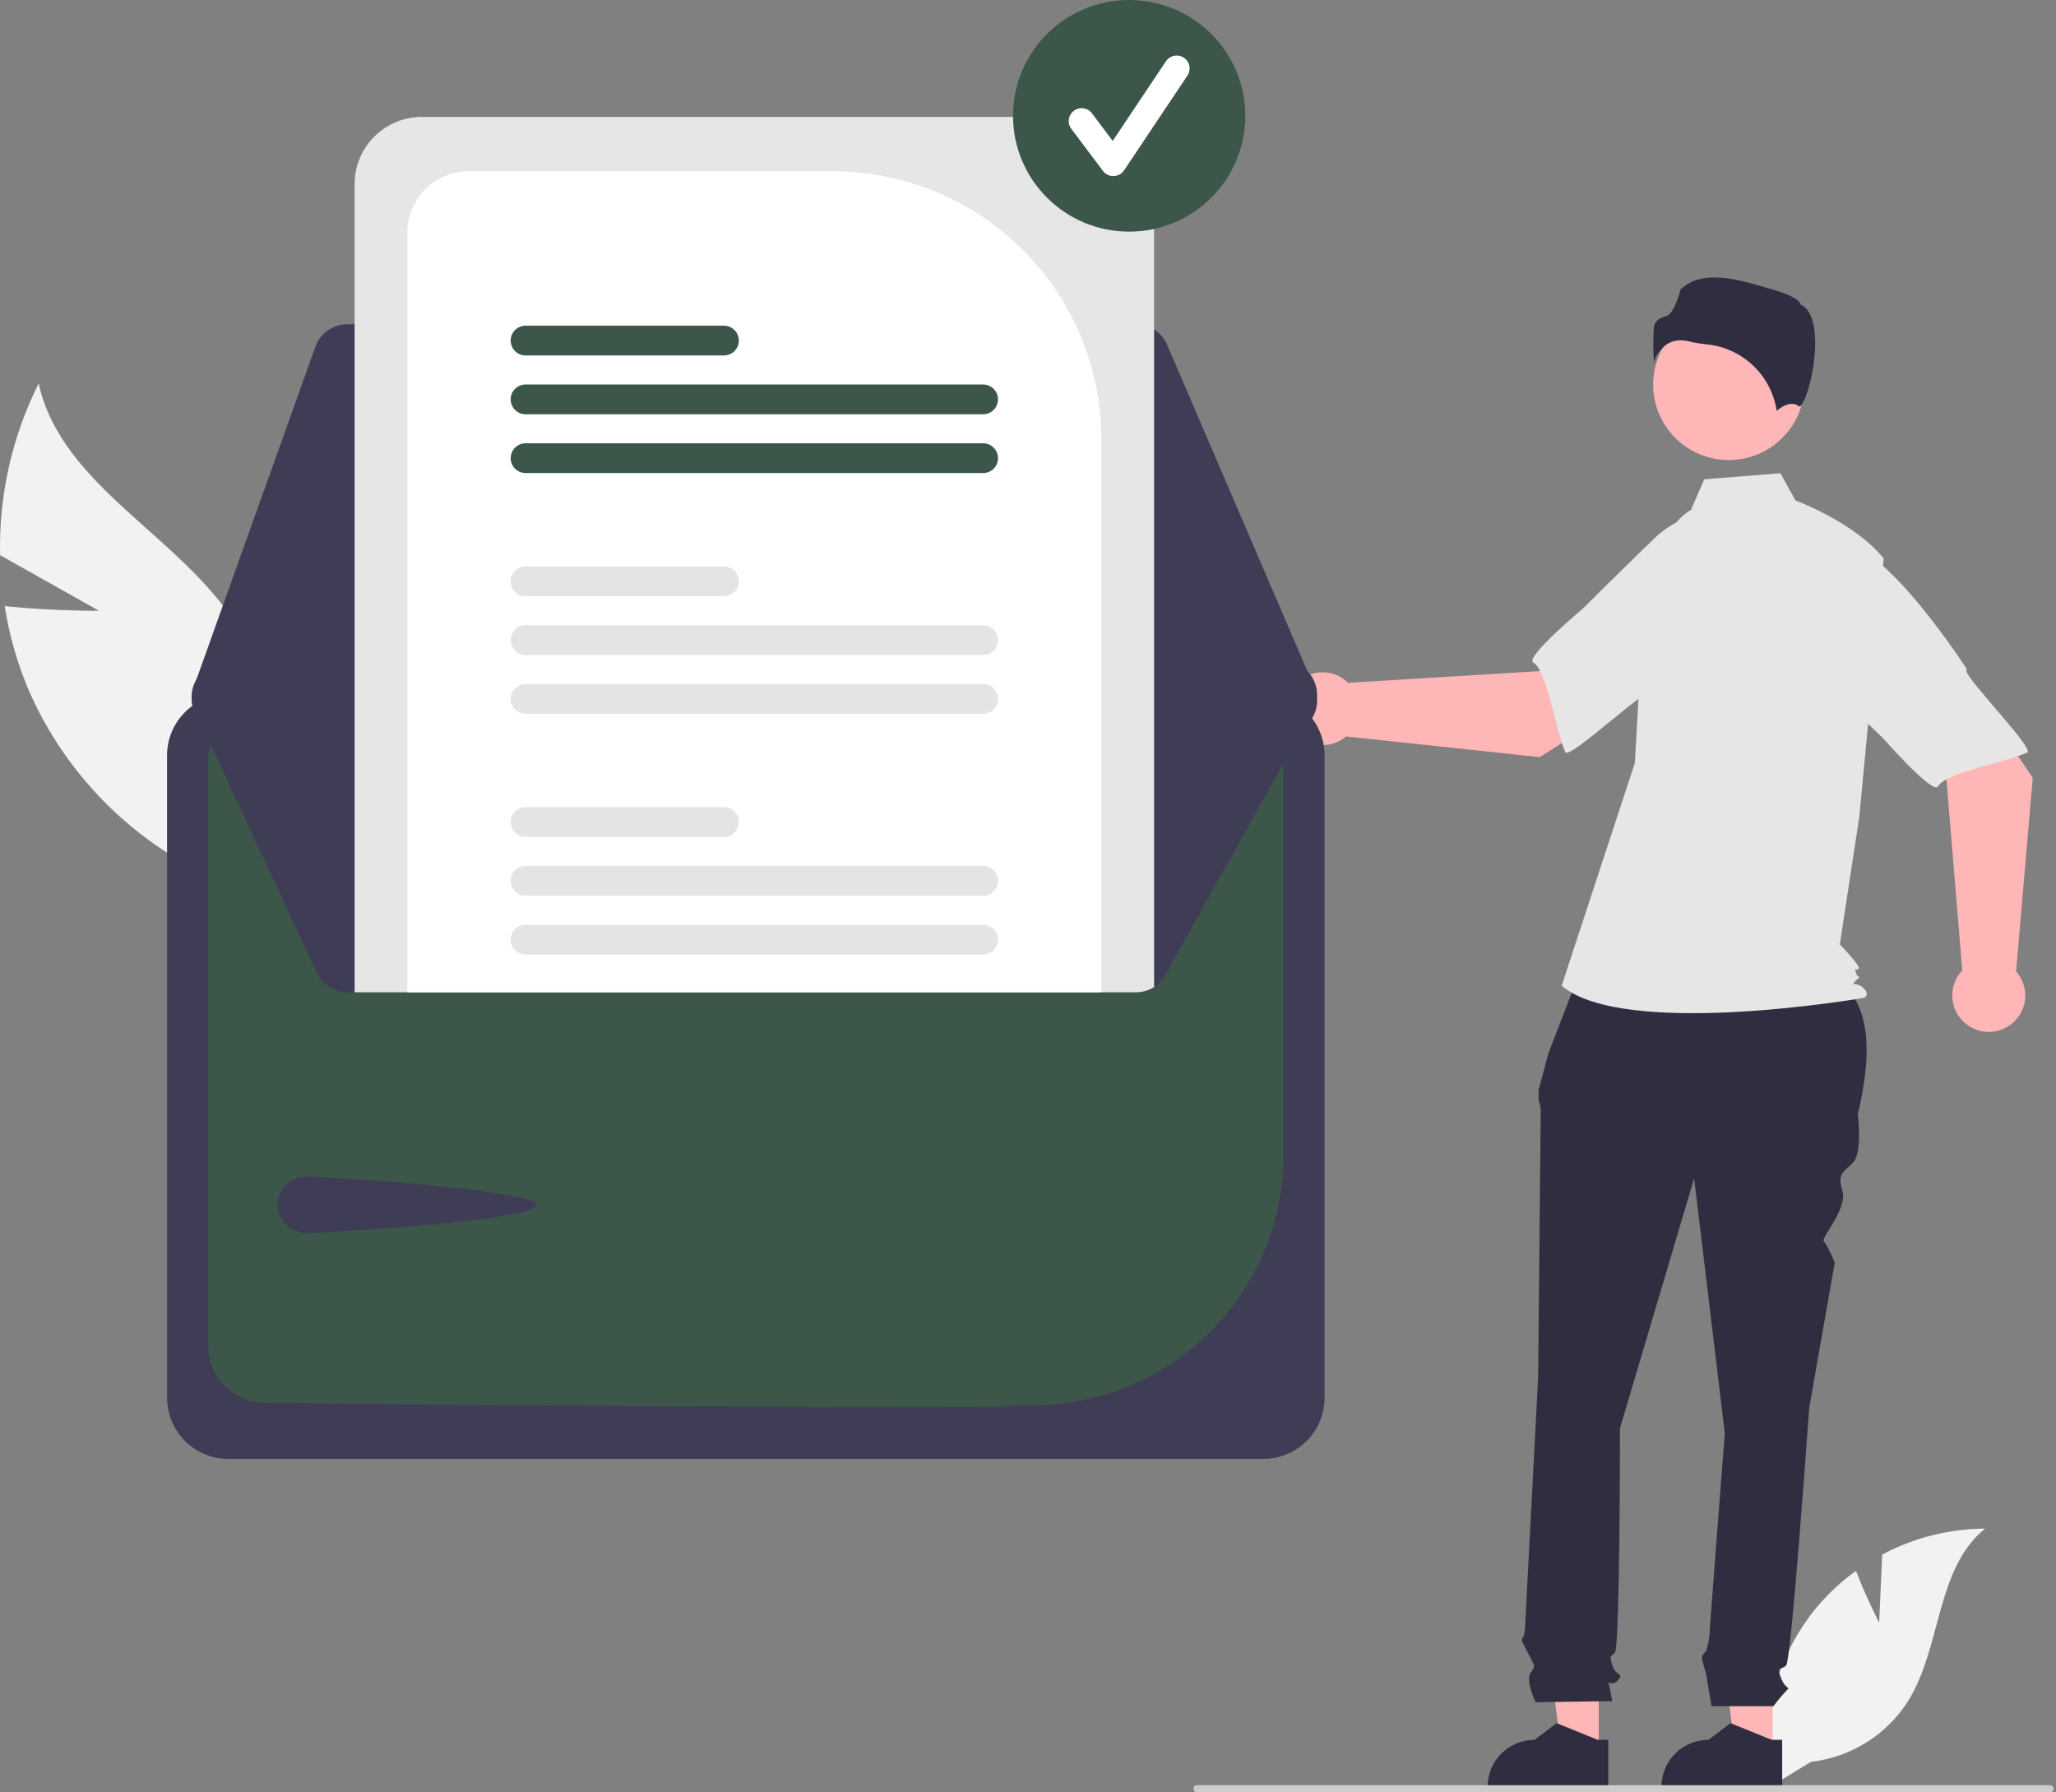
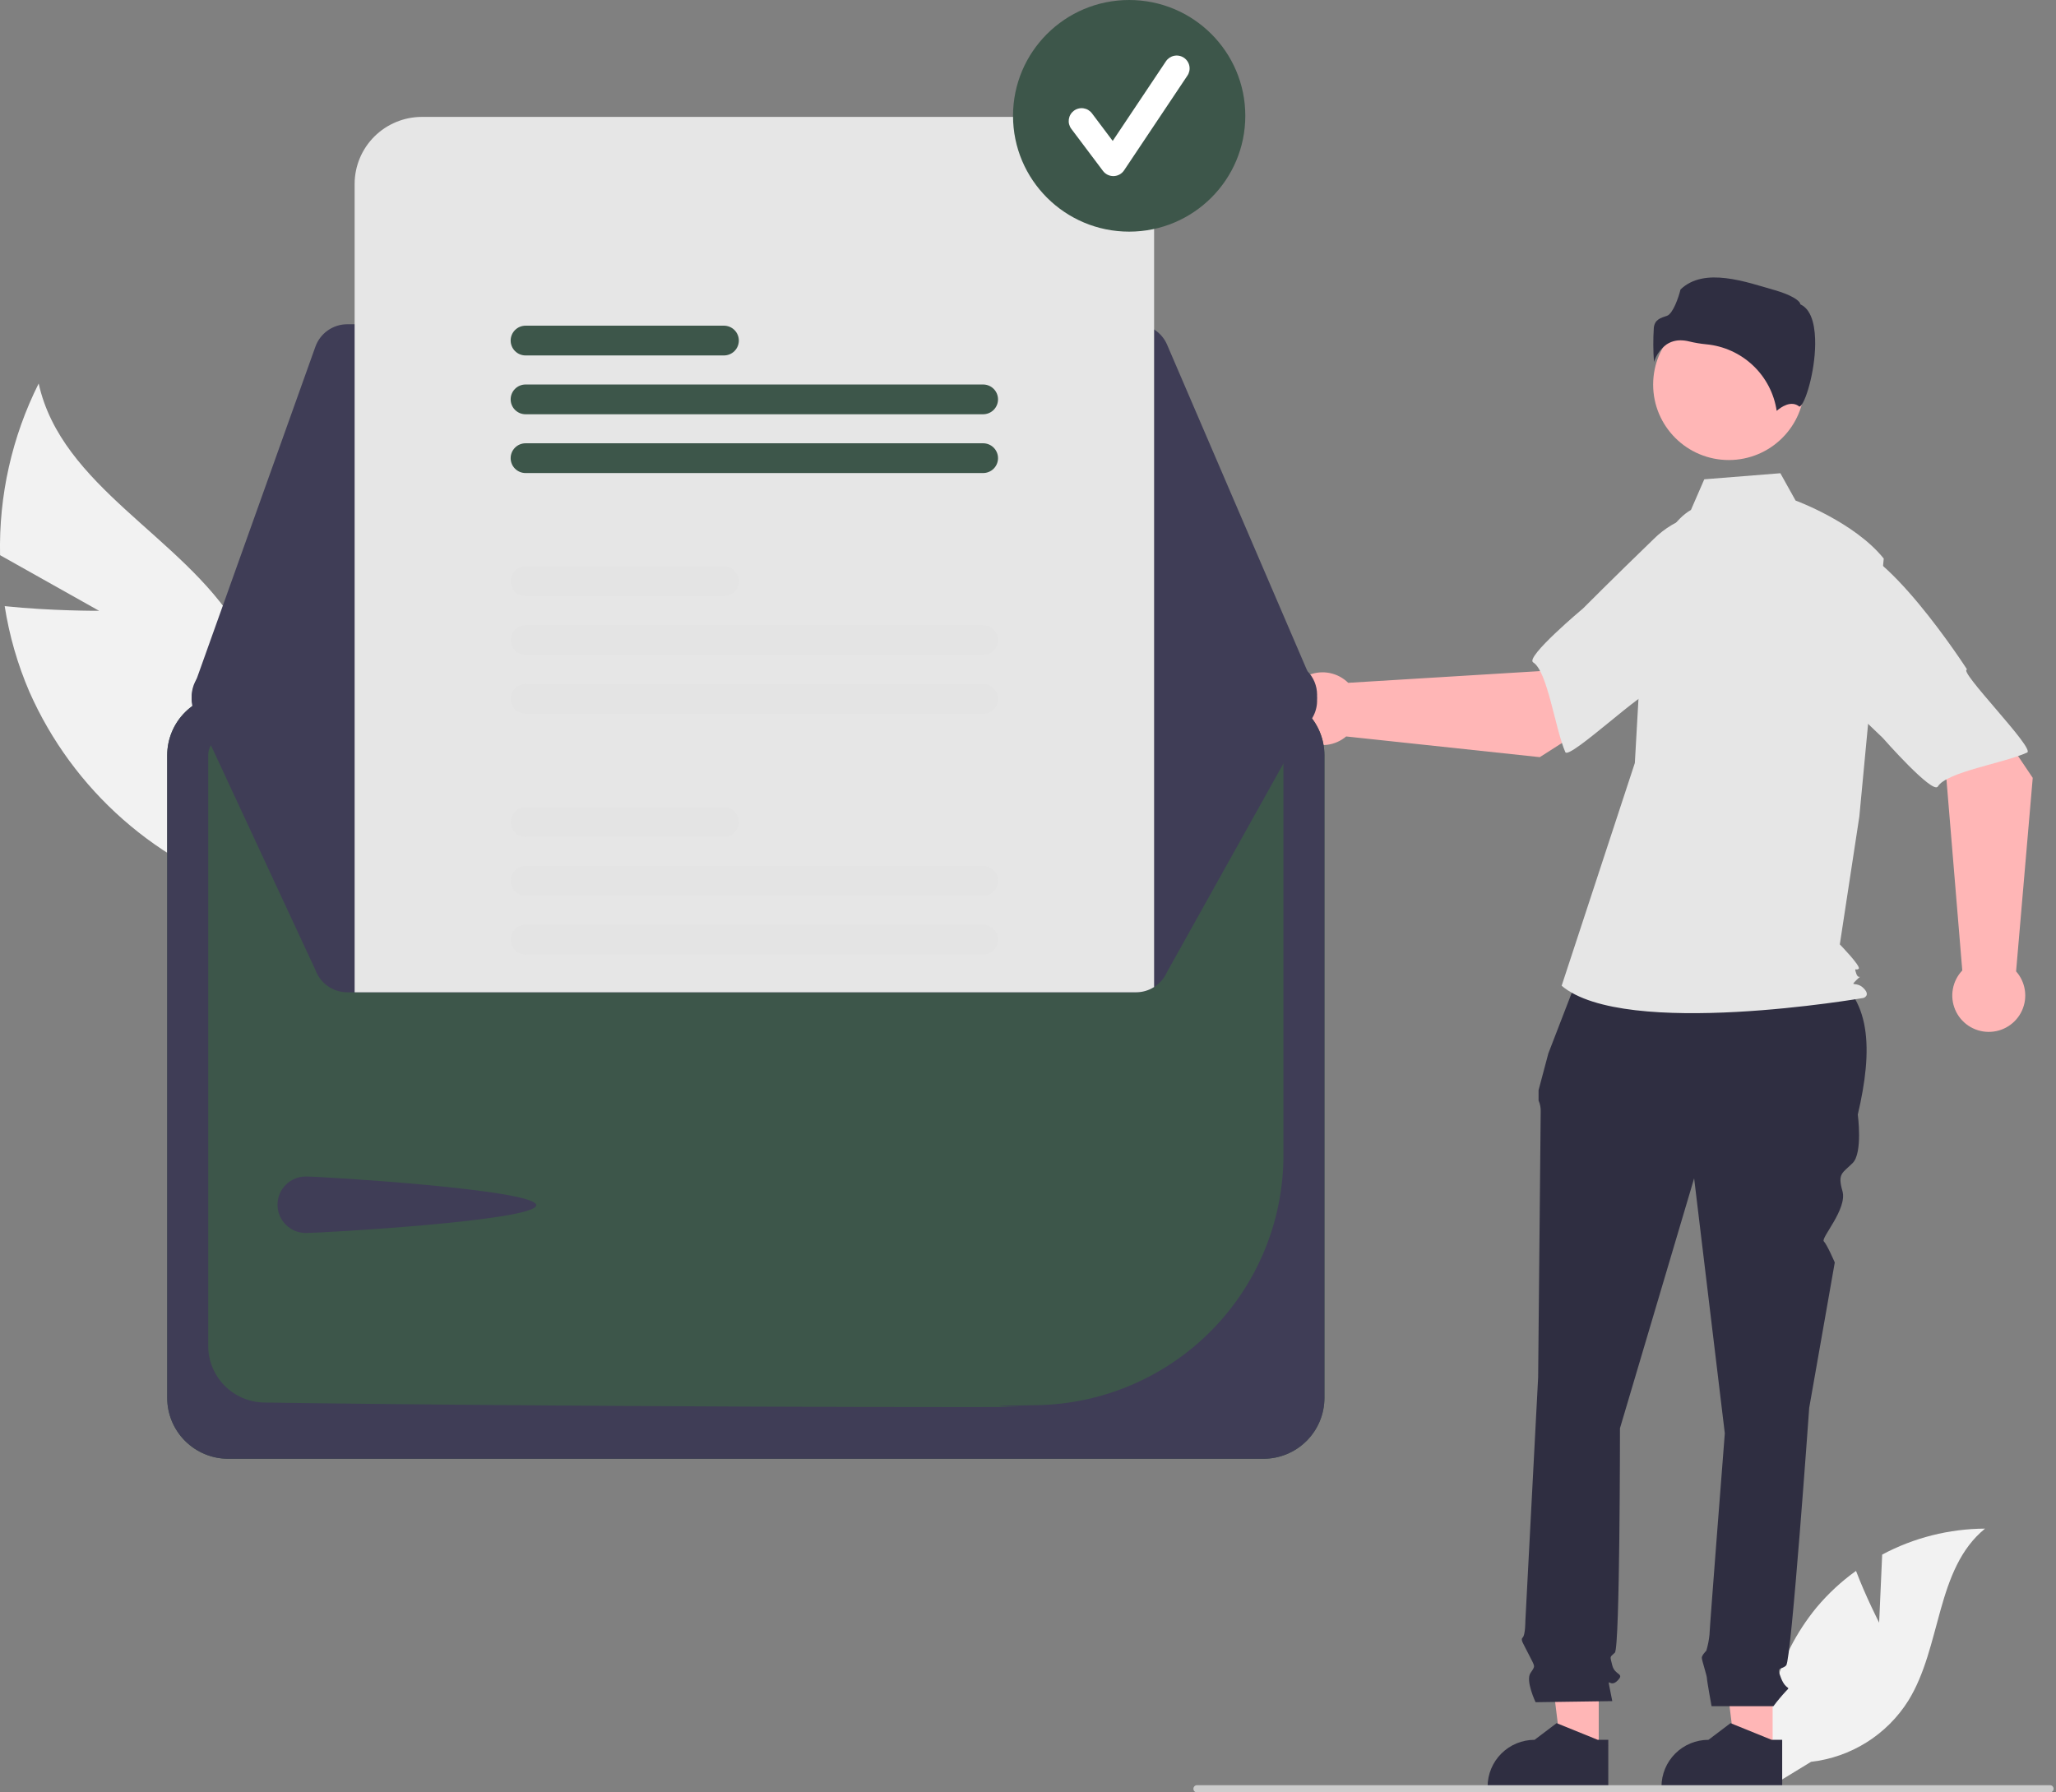
<svg xmlns="http://www.w3.org/2000/svg" width="195" height="170" viewBox="0 0 195 170" fill="none">
  <rect x="0" y="0" width="195" height="170" fill="#808080" stroke="none" />
  <g clip-path="url(#clip0_637_2703)">
    <path d="M9.398 57.931L0.007 52.656C-0.12 47.012 1.137 41.422 3.668 36.373C5.833 46.173 17.228 50.836 22.486 59.393C24.105 62.075 25.098 65.085 25.392 68.202C25.686 71.318 25.273 74.461 24.184 77.396L24.802 84.995C19.948 83.545 15.467 81.063 11.667 77.72C7.868 74.377 4.841 70.252 2.794 65.629C1.671 63.025 0.882 60.29 0.445 57.489C4.823 57.953 9.398 57.931 9.398 57.931Z" fill="#F2F2F2" />
    <path d="M178.226 153.901L178.514 147.444C181.516 145.843 184.865 144.998 188.269 144.981C183.584 148.801 184.169 156.164 180.993 161.301C179.99 162.896 178.64 164.245 177.044 165.248C175.447 166.252 173.644 166.884 171.769 167.098L167.848 169.492C167.31 166.501 167.429 163.43 168.196 160.489C168.963 157.548 170.36 154.808 172.291 152.458C173.388 151.15 174.645 149.985 176.033 148.99C176.972 151.46 178.226 153.901 178.226 153.901Z" fill="#F2F2F2" />
    <path d="M168.125 166.169L164.575 166.169L162.886 152.513L168.125 152.514L168.125 166.169Z" fill="#FFB6B6" />
    <path d="M169.03 169.601L157.583 169.6V169.456C157.584 168.277 158.053 167.147 158.889 166.314C159.724 165.481 160.857 165.013 162.039 165.013L164.13 163.431L168.031 165.013L169.03 165.013L169.03 169.601Z" fill="#2F2E41" />
    <path d="M151.632 166.169L148.082 166.169L146.394 152.513L151.633 152.514L151.632 166.169Z" fill="#FFB6B6" />
    <path d="M152.537 169.601L141.091 169.6V169.456C141.091 168.277 141.56 167.147 142.396 166.314C143.231 165.481 144.365 165.013 145.546 165.013L147.637 163.431L151.538 165.013L152.538 165.013L152.537 169.601Z" fill="#2F2E41" />
    <path d="M150.095 91.514L173.186 92.09C177.571 94.465 177.638 99.606 176.201 105.711C176.201 105.711 176.686 109.339 175.716 110.306C174.746 111.274 174.261 111.274 174.746 112.967C175.231 114.66 172.668 117.425 172.979 117.736C173.291 118.046 174.018 119.739 174.018 119.739L171.593 133.526C171.593 133.526 169.895 157.472 169.41 157.956C168.925 158.439 168.44 157.956 168.925 159.165C169.41 160.374 169.895 159.891 169.41 160.374C168.98 160.836 168.575 161.321 168.197 161.826H162.333C162.333 161.826 161.891 159.407 161.891 159.165C161.891 158.923 161.406 157.472 161.406 157.23C161.406 156.988 161.835 156.56 161.835 156.56C161.983 156.069 162.083 155.564 162.134 155.053C162.134 154.569 163.589 135.945 163.589 135.945L160.679 111.758L153.645 135.461C153.645 135.461 153.645 156.262 153.16 156.746C152.675 157.23 152.675 156.988 152.917 157.956C153.16 158.923 154.13 158.681 153.403 159.407C152.675 160.132 152.432 158.923 152.675 160.132L152.917 161.342L145.641 161.446C145.641 161.446 144.671 159.407 145.156 158.681C145.641 157.956 145.612 158.154 145.02 156.966C144.429 155.779 144.186 155.537 144.429 155.295C144.671 155.053 144.671 153.767 144.671 153.767L145.884 130.624C145.884 130.624 146.126 106.194 146.126 105.469C146.145 105.095 146.076 104.723 145.925 104.381V103.396L146.854 99.906L150.095 91.514Z" fill="#2F2E41" />
    <path d="M163.966 43.632C167.929 43.632 171.141 40.429 171.141 36.477C171.141 32.526 167.929 29.323 163.966 29.323C160.004 29.323 156.792 32.526 156.792 36.477C156.792 40.429 160.004 43.632 163.966 43.632Z" fill="#FFB6B6" />
    <path d="M160.379 48.361C158.833 49.277 157.909 50.961 157.378 52.674C156.396 55.846 155.804 59.126 155.617 62.441L155.056 72.364L148.113 93.494C154.13 98.572 176.748 94.648 176.748 94.648C176.748 94.648 177.443 94.417 176.748 93.725C176.054 93.032 175.378 93.646 176.072 92.953C176.767 92.261 176.288 93.032 176.057 92.34C175.825 91.647 176.057 92.109 176.288 91.878C176.519 91.647 174.496 89.57 174.496 89.57L176.348 77.442L178.662 52.977C175.885 49.515 170.3 47.474 170.3 47.474L168.857 44.883L161.641 45.459L160.379 48.361Z" fill="#E6E6E6" />
    <path d="M159.395 32.278C159.673 32.281 159.949 32.317 160.218 32.386C160.747 32.513 161.286 32.603 161.828 32.655C163.489 32.811 165.049 33.517 166.261 34.662C167.472 35.806 168.263 37.322 168.509 38.967C168.926 38.605 169.875 37.938 170.652 38.557C170.664 38.567 170.671 38.572 170.698 38.559C171.215 38.315 172.131 35.308 172.159 32.661C172.174 31.256 171.952 29.461 170.812 28.893L170.752 28.863L170.736 28.798C170.66 28.482 169.81 27.942 168.331 27.522C165.645 26.759 161.64 25.273 159.384 27.46C159.214 28.198 158.659 29.776 158.098 29.955C157.476 30.153 156.94 30.324 156.856 31.084C156.785 32.165 156.79 33.25 156.871 34.331C157.081 33.67 157.494 33.091 158.052 32.676C158.449 32.41 158.917 32.271 159.395 32.278Z" fill="#2F2E41" />
    <path d="M146.041 71.812L157.761 64.327L151.858 56.502L146.03 63.652L127.869 64.762C127.392 64.291 126.787 63.969 126.129 63.835C125.471 63.701 124.788 63.761 124.163 64.007C123.539 64.254 123 64.676 122.611 65.223C122.223 65.769 122.003 66.417 121.978 67.086C121.952 67.755 122.122 68.418 122.468 68.992C122.813 69.567 123.319 70.028 123.923 70.321C124.527 70.614 125.203 70.725 125.87 70.641C126.536 70.558 127.163 70.282 127.676 69.849L146.041 71.812Z" fill="#FFB6B6" />
    <path d="M168.638 53.879C169.318 57.984 156.473 65.823 156.473 65.823C156.473 64.86 148.807 72.134 148.461 71.335C147.477 69.064 146.786 63.684 145.412 62.823C144.626 62.331 150.145 57.705 150.145 57.705C150.145 57.705 153.034 54.803 156.825 51.142C157.878 50.087 159.181 49.315 160.613 48.897C162.046 48.479 163.561 48.43 165.017 48.754C165.017 48.754 167.958 49.774 168.638 53.879Z" fill="#E6E6E6" />
    <path d="M192.793 73.776L185.042 62.25L177.322 68.301L184.613 73.961L186.111 92.044C185.649 92.53 185.339 93.14 185.219 93.799C185.098 94.458 185.173 95.138 185.433 95.755C185.693 96.373 186.128 96.901 186.684 97.277C187.24 97.652 187.894 97.858 188.566 97.869C189.237 97.88 189.897 97.697 190.466 97.34C191.035 96.983 191.487 96.47 191.768 95.861C192.048 95.253 192.146 94.576 192.047 93.913C191.949 93.251 191.66 92.631 191.215 92.129L192.793 73.776Z" fill="#FFB6B6" />
    <path d="M174.338 51.626C178.439 50.861 186.569 63.502 186.569 63.502C185.603 63.523 193.058 71.012 192.264 71.374C190.008 72.403 184.63 73.206 183.796 74.595C183.319 75.389 178.565 69.984 178.565 69.984C178.565 69.984 175.594 67.165 171.843 63.462C170.763 62.435 169.962 61.152 169.513 59.733C169.064 58.313 168.982 56.804 169.276 55.345C169.276 55.345 170.237 52.391 174.338 51.626Z" fill="#E6E6E6" />
    <path d="M194.774 169.657C194.774 169.702 194.765 169.747 194.748 169.789C194.731 169.83 194.706 169.868 194.674 169.9C194.642 169.932 194.604 169.957 194.562 169.974C194.52 169.991 194.476 170 194.431 170H113.53C113.439 170 113.352 169.964 113.287 169.9C113.223 169.835 113.187 169.748 113.187 169.657C113.187 169.567 113.223 169.479 113.287 169.415C113.352 169.351 113.439 169.315 113.53 169.315H194.431C194.476 169.315 194.52 169.324 194.562 169.341C194.604 169.358 194.642 169.383 194.674 169.415C194.706 169.447 194.731 169.485 194.748 169.526C194.765 169.568 194.774 169.612 194.774 169.657Z" fill="#CCCCCC" />
    <path d="M119.829 65.856H21.645C20.111 65.858 18.641 66.466 17.556 67.548C16.471 68.63 15.861 70.097 15.859 71.626V132.588C15.861 134.118 16.471 135.585 17.556 136.666C18.641 137.748 20.111 138.357 21.645 138.358H119.829C121.363 138.357 122.834 137.748 123.918 136.666C125.003 135.585 125.613 134.118 125.615 132.588V71.626C125.613 70.097 125.003 68.63 123.918 67.548C122.834 66.466 121.363 65.858 119.829 65.856Z" fill="#3D564A" />
    <path d="M119.829 65.856H21.645C20.111 65.858 18.641 66.466 17.556 67.548C16.471 68.63 15.861 70.097 15.859 71.626V132.588C15.861 134.118 16.471 135.585 17.556 136.666C18.641 137.748 20.111 138.357 21.645 138.358H119.829C121.363 138.357 122.834 137.748 123.918 136.666C125.003 135.585 125.613 134.118 125.615 132.588V71.626C125.613 70.097 125.003 68.63 123.918 67.548C122.834 66.466 121.363 65.858 119.829 65.856ZM121.728 109.646C121.704 115.852 119.243 121.802 114.871 126.219C110.499 130.636 104.566 133.169 98.343 133.273C88.381 133.403 103.855 133.453 91.84 133.453C64.364 133.453 35.715 133.191 25.025 133.021C23.619 132.992 22.28 132.416 21.293 131.416C20.307 130.416 19.752 129.071 19.747 127.668V71.631C19.747 71.129 19.947 70.647 20.303 70.291C20.659 69.936 21.141 69.735 21.645 69.733H119.825C120.329 69.734 120.812 69.933 121.168 70.288C121.525 70.642 121.726 71.124 121.728 71.626V109.646Z" fill="#3F3D56" />
    <path d="M107.743 30.753H32.937C32.275 30.753 31.63 30.958 31.089 31.338C30.548 31.719 30.138 32.257 29.915 32.878L18.361 65.203C18.189 65.685 18.135 66.202 18.205 66.709C18.274 67.217 18.465 67.7 18.76 68.119C19.056 68.538 19.448 68.88 19.904 69.116C20.36 69.352 20.866 69.476 21.379 69.477L121.706 69.654H121.711C122.241 69.654 122.764 69.523 123.232 69.272C123.699 69.021 124.097 68.658 124.389 68.216C124.681 67.774 124.859 67.266 124.906 66.739C124.953 66.212 124.869 65.681 124.66 65.194L110.692 32.692C110.445 32.116 110.034 31.625 109.509 31.28C108.985 30.936 108.371 30.752 107.743 30.753Z" fill="#3F3D56" />
    <path d="M124.919 65.896C124.919 66.33 124.831 66.758 124.66 67.157L110.693 92.176C110.444 92.751 110.032 93.24 109.508 93.585C108.984 93.929 108.37 94.113 107.743 94.113H32.938C32.276 94.113 31.63 93.909 31.089 93.528C30.548 93.148 30.137 92.611 29.913 91.989L18.362 67.148C18.221 66.752 18.159 66.333 18.18 65.913C18.201 65.493 18.305 65.082 18.485 64.703C18.666 64.323 18.92 63.983 19.233 63.701C19.545 63.419 19.911 63.202 20.308 63.061C20.651 62.937 21.013 62.874 21.378 62.874L33.634 62.851L38.636 62.842L104.455 62.727L109.46 62.718L121.707 62.695H121.71C122.561 62.696 123.377 63.033 123.979 63.633C124.581 64.233 124.919 65.047 124.919 65.896Z" fill="#3F3D56" />
    <path d="M29.006 111.585C30.489 111.585 50.859 112.826 50.859 114.306C50.859 115.785 30.489 116.942 29.006 116.942C28.293 116.942 27.61 116.66 27.107 116.157C26.603 115.655 26.32 114.974 26.32 114.263C26.32 113.553 26.603 112.872 27.107 112.369C27.61 111.867 28.293 111.585 29.006 111.585Z" fill="#3F3D56" />
    <path d="M103.084 11.088H40.01C38.319 11.09 36.699 11.76 35.503 12.952C34.308 14.144 33.636 15.761 33.634 17.446V94.114H107.743C108.351 94.115 108.948 93.942 109.46 93.615V17.446C109.458 15.761 108.786 14.144 107.591 12.952C106.395 11.76 104.775 11.09 103.084 11.088Z" fill="#E6E6E6" />
-     <path d="M79.01 16.243H44.443C42.904 16.245 41.428 16.855 40.339 17.94C39.251 19.025 38.638 20.497 38.636 22.032V94.114H104.455V41.62C104.448 34.892 101.764 28.442 96.994 23.684C92.224 18.927 85.756 16.251 79.01 16.243Z" fill="white" />
    <path d="M93.242 87.712H49.849C49.474 87.712 49.114 87.861 48.849 88.125C48.584 88.389 48.435 88.748 48.435 89.122C48.435 89.496 48.584 89.855 48.849 90.12C49.114 90.384 49.474 90.533 49.849 90.533H93.242C93.617 90.533 93.977 90.384 94.242 90.12C94.507 89.855 94.656 89.496 94.656 89.122C94.656 88.748 94.507 88.389 94.242 88.125C93.977 87.861 93.617 87.712 93.242 87.712Z" fill="#E4E4E4" />
    <path d="M93.242 82.133H49.849C49.473 82.133 49.113 82.282 48.848 82.547C48.582 82.812 48.433 83.171 48.433 83.545C48.433 83.92 48.582 84.279 48.848 84.544C49.113 84.808 49.473 84.957 49.849 84.957H93.242C93.617 84.957 93.977 84.808 94.243 84.544C94.508 84.279 94.657 83.92 94.657 83.545C94.657 83.171 94.508 82.812 94.243 82.547C93.977 82.282 93.617 82.133 93.242 82.133Z" fill="#E4E4E4" />
    <path d="M68.659 76.558H49.849C49.474 76.558 49.114 76.707 48.849 76.971C48.584 77.236 48.435 77.594 48.435 77.968C48.435 78.342 48.584 78.701 48.849 78.966C49.114 79.23 49.474 79.379 49.849 79.379H68.659C69.034 79.379 69.394 79.23 69.659 78.966C69.924 78.701 70.073 78.342 70.073 77.968C70.073 77.594 69.924 77.236 69.659 76.971C69.394 76.707 69.034 76.558 68.659 76.558Z" fill="#E4E4E4" />
    <path d="M93.242 64.877H49.849C49.473 64.877 49.113 65.026 48.848 65.291C48.582 65.555 48.433 65.915 48.433 66.289C48.433 66.663 48.582 67.023 48.848 67.287C49.113 67.552 49.473 67.701 49.849 67.701H93.242C93.617 67.701 93.977 67.552 94.243 67.287C94.508 67.023 94.657 66.663 94.657 66.289C94.657 65.915 94.508 65.555 94.243 65.291C93.977 65.026 93.617 64.877 93.242 64.877Z" fill="#E4E4E4" />
    <path d="M93.242 59.302H49.849C49.474 59.302 49.114 59.45 48.849 59.715C48.584 59.979 48.435 60.338 48.435 60.712C48.435 61.086 48.584 61.445 48.849 61.709C49.114 61.974 49.474 62.123 49.849 62.123H93.242C93.617 62.123 93.977 61.974 94.242 61.709C94.507 61.445 94.656 61.086 94.656 60.712C94.656 60.338 94.507 59.979 94.242 59.715C93.977 59.45 93.617 59.302 93.242 59.302Z" fill="#E4E4E4" />
    <path d="M68.659 53.723H49.849C49.473 53.723 49.113 53.872 48.848 54.137C48.582 54.402 48.433 54.761 48.433 55.135C48.433 55.51 48.582 55.869 48.848 56.133C49.113 56.398 49.473 56.547 49.849 56.547H68.659C69.034 56.547 69.394 56.398 69.66 56.133C69.925 55.869 70.075 55.51 70.075 55.135C70.075 54.761 69.925 54.402 69.66 54.137C69.394 53.872 69.034 53.723 68.659 53.723Z" fill="#E4E4E4" />
    <path d="M93.242 42.043H49.849C49.473 42.043 49.113 42.191 48.848 42.456C48.582 42.721 48.433 43.08 48.433 43.454C48.433 43.829 48.582 44.188 48.848 44.453C49.113 44.718 49.473 44.866 49.849 44.866H93.242C93.617 44.866 93.977 44.718 94.243 44.453C94.508 44.188 94.657 43.829 94.657 43.454C94.657 43.08 94.508 42.721 94.243 42.456C93.977 42.191 93.617 42.043 93.242 42.043Z" fill="#3D564A" />
    <path d="M93.242 36.467H49.849C49.473 36.467 49.113 36.616 48.848 36.881C48.582 37.145 48.433 37.505 48.433 37.879C48.433 38.253 48.582 38.612 48.848 38.877C49.113 39.142 49.473 39.291 49.849 39.291H93.242C93.617 39.291 93.977 39.142 94.243 38.877C94.508 38.612 94.657 38.253 94.657 37.879C94.657 37.505 94.508 37.145 94.243 36.881C93.977 36.616 93.617 36.467 93.242 36.467Z" fill="#3D564A" />
    <path d="M68.659 30.889H49.849C49.473 30.889 49.113 31.037 48.848 31.302C48.582 31.567 48.433 31.926 48.433 32.3C48.433 32.675 48.582 33.034 48.848 33.299C49.113 33.564 49.473 33.712 49.849 33.712H68.659C69.034 33.712 69.394 33.564 69.66 33.299C69.925 33.034 70.075 32.675 70.075 32.3C70.075 31.926 69.925 31.567 69.66 31.302C69.394 31.037 69.034 30.889 68.659 30.889Z" fill="#3D564A" />
    <path d="M107.095 21.97C113.178 21.97 118.11 17.052 118.11 10.985C118.11 4.918 113.178 0 107.095 0C101.012 0 96.08 4.918 96.08 10.985C96.08 17.052 101.012 21.97 107.095 21.97Z" fill="#3D564A" />
    <path d="M105.593 16.702C105.402 16.702 105.215 16.658 105.045 16.573C104.875 16.488 104.727 16.365 104.612 16.213L101.607 12.217C101.51 12.089 101.44 11.943 101.399 11.787C101.359 11.632 101.35 11.47 101.372 11.31C101.395 11.151 101.449 10.998 101.531 10.86C101.613 10.721 101.722 10.6 101.85 10.504C101.979 10.408 102.126 10.337 102.282 10.298C102.439 10.258 102.601 10.249 102.761 10.272C102.92 10.295 103.074 10.349 103.212 10.431C103.351 10.514 103.471 10.622 103.568 10.751L105.534 13.365L110.583 5.812C110.764 5.542 111.044 5.355 111.363 5.291C111.681 5.228 112.012 5.293 112.282 5.473C112.553 5.653 112.741 5.932 112.804 6.25C112.868 6.568 112.803 6.898 112.622 7.167L106.612 16.158C106.503 16.32 106.357 16.455 106.186 16.549C106.014 16.644 105.823 16.696 105.627 16.702C105.615 16.702 105.604 16.702 105.593 16.702Z" fill="white" />
  </g>
  <defs>
    <clipPath id="clip0_637_2703">
      <rect width="194.774" height="170" fill="white" />
    </clipPath>
  </defs>
</svg>